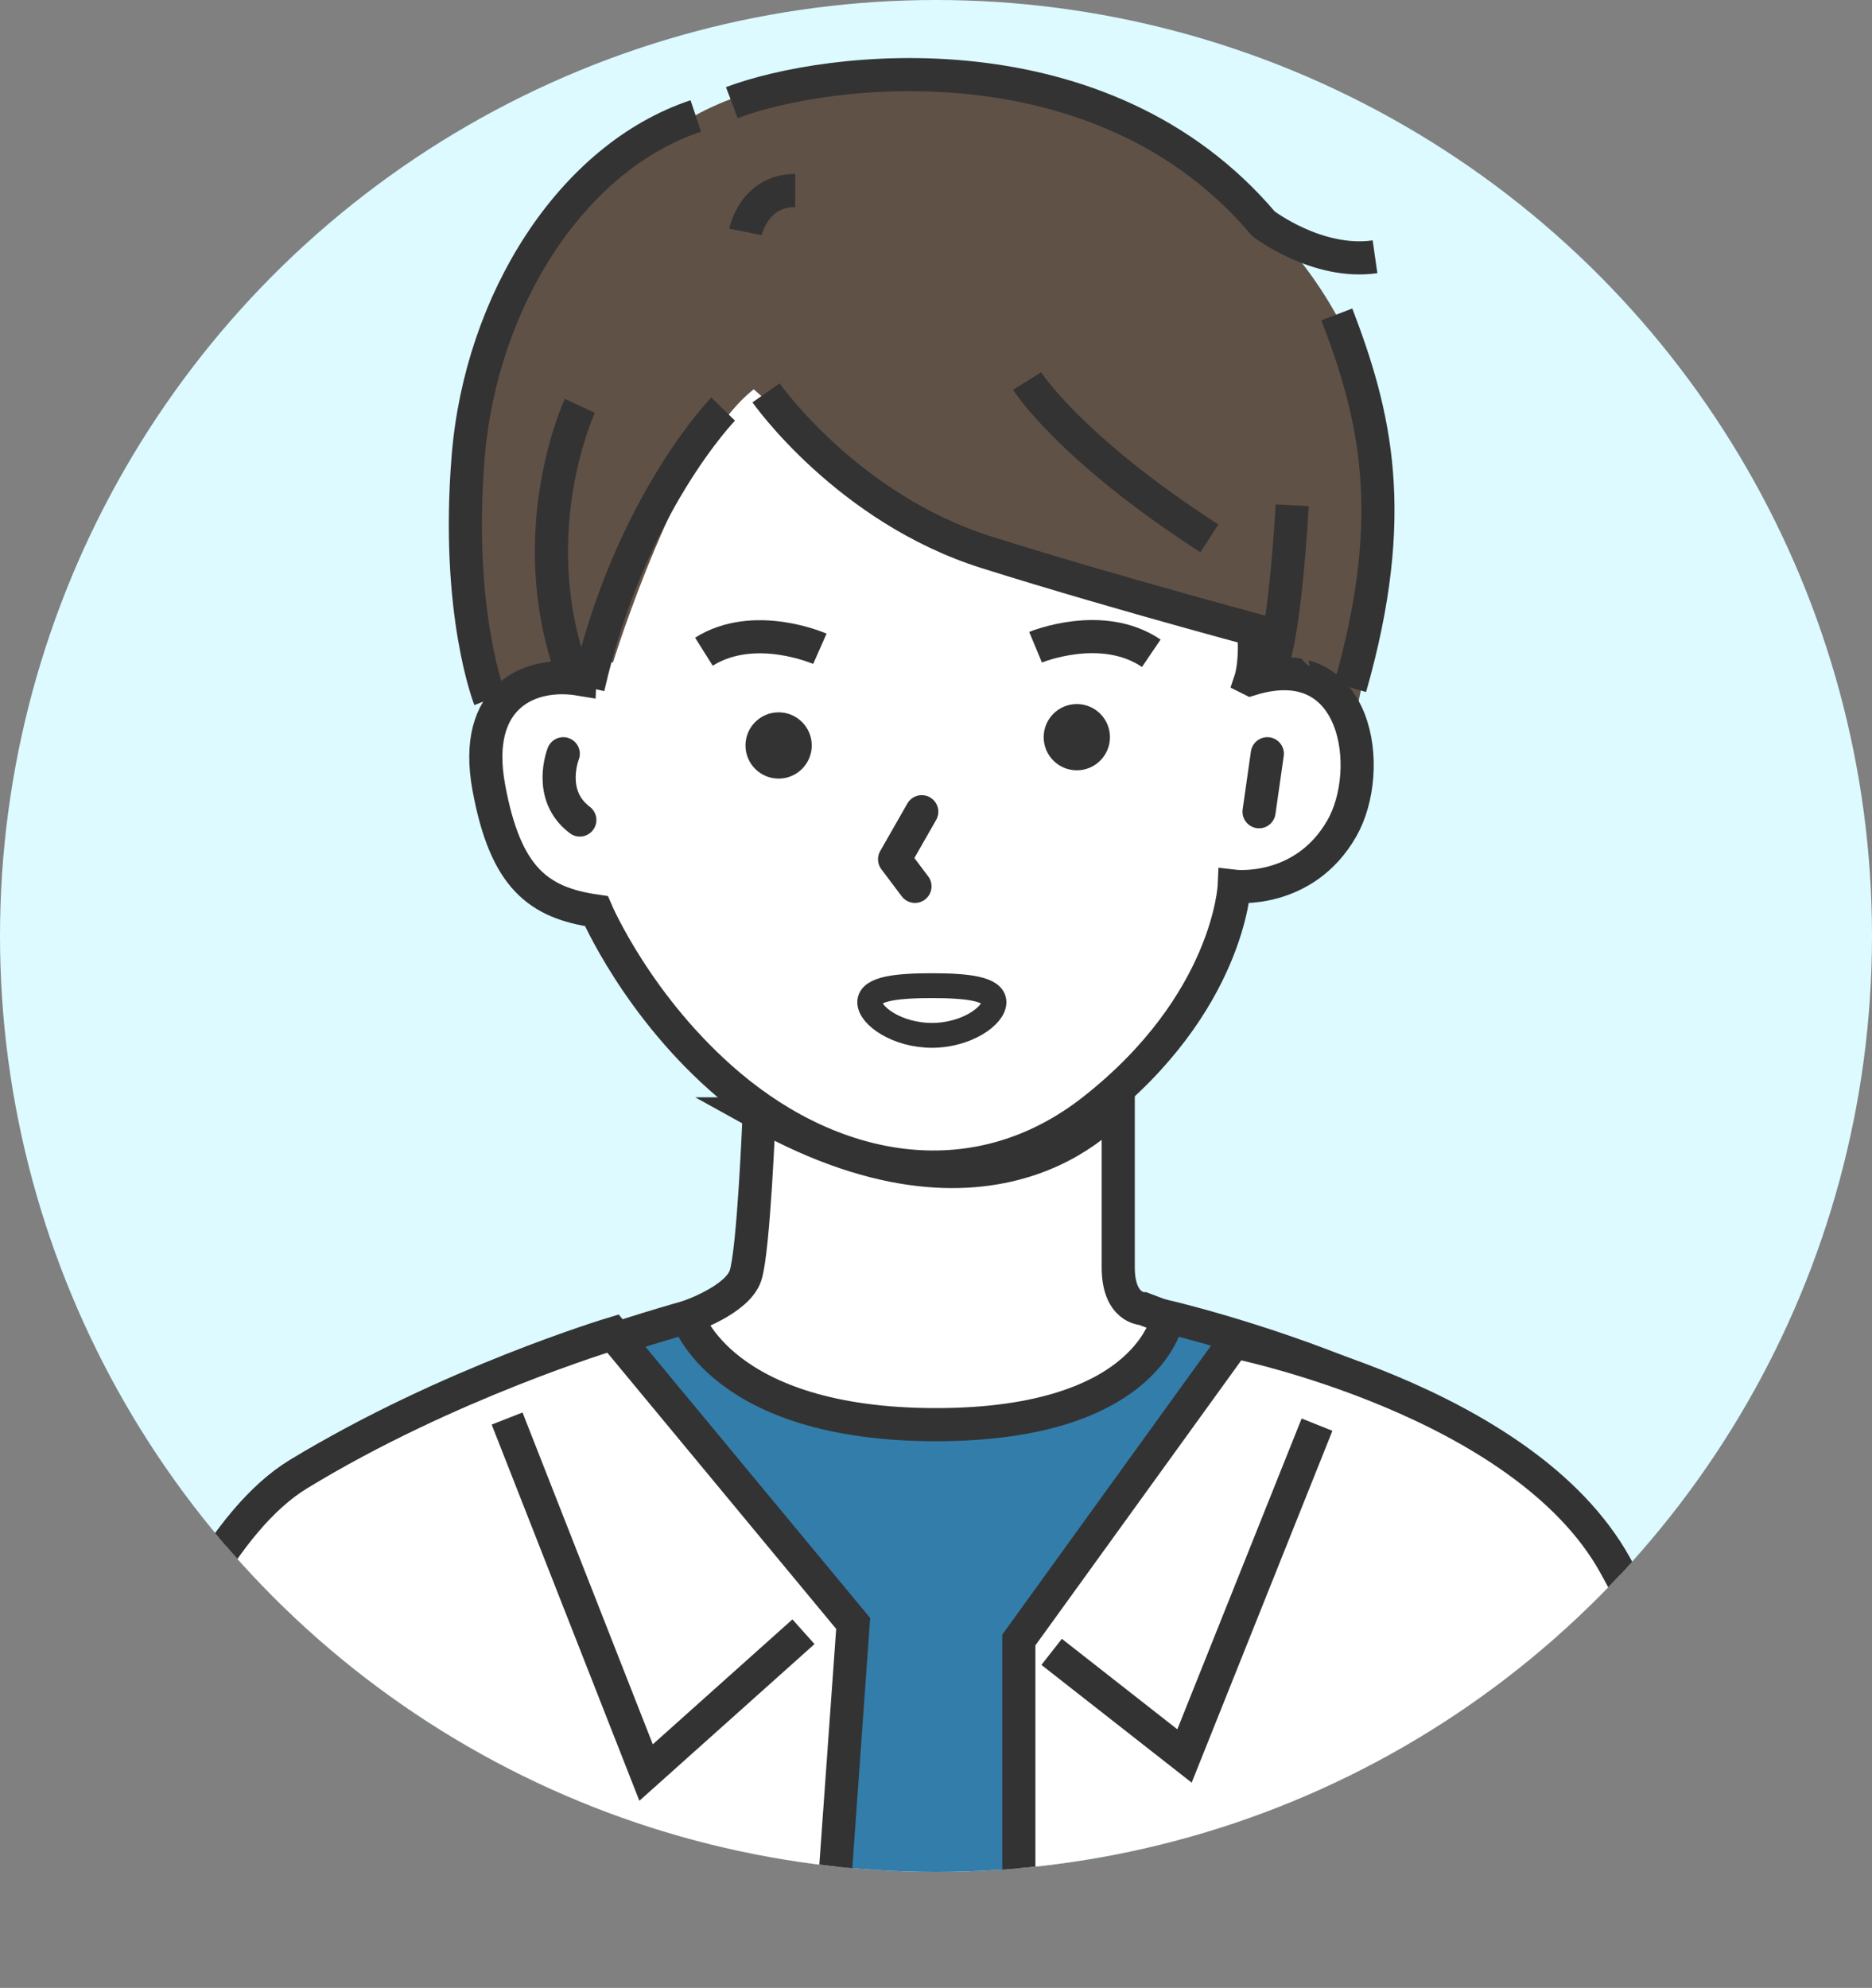
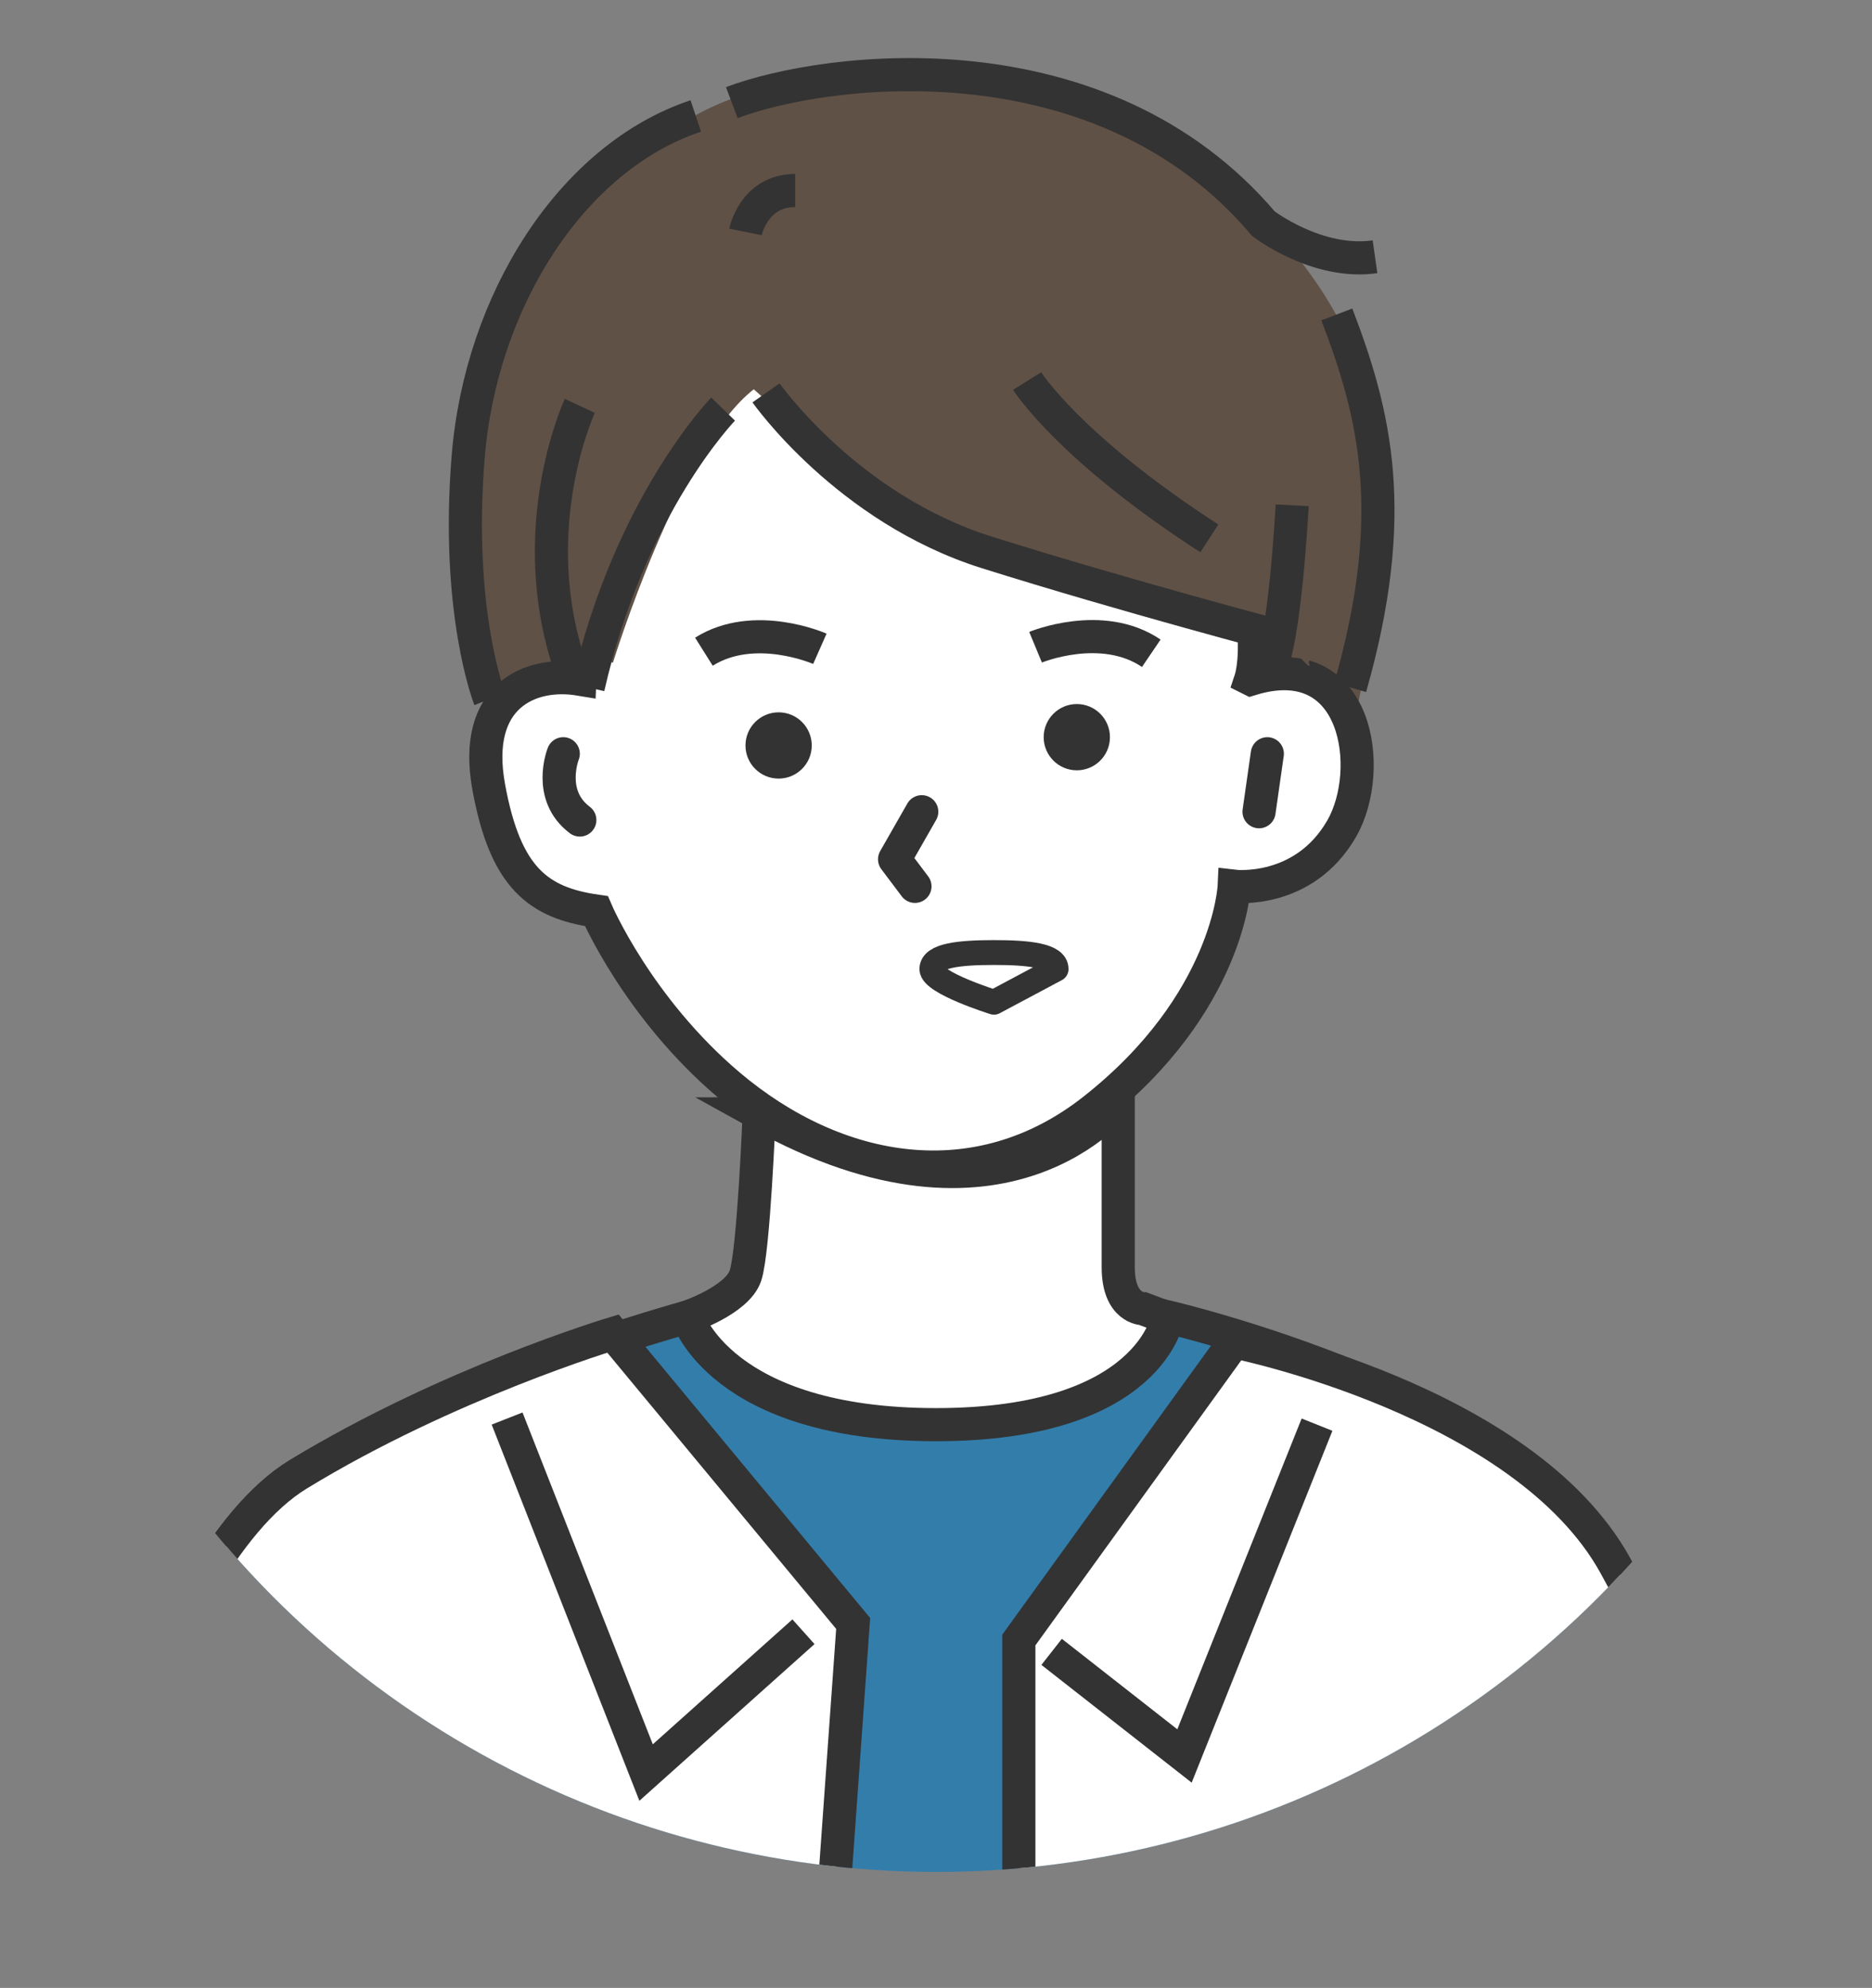
<svg xmlns="http://www.w3.org/2000/svg" id="_レイヤー_2" data-name="レイヤー_2" viewBox="0 0 226 240">
  <rect x="0" y="0" width="226" height="240" fill="#808080" stroke="none" />
  <defs>
    <style>
      .cls-1 {
        fill: #337daa;
      }

      .cls-1, .cls-2, .cls-3, .cls-4, .cls-5 {
        stroke: #333;
      }

      .cls-1, .cls-2, .cls-3, .cls-5 {
        stroke-width: 4px;
      }

      .cls-1, .cls-3, .cls-5 {
        stroke-miterlimit: 10;
      }

      .cls-6 {
        fill: #605146;
      }

      .cls-7, .cls-2, .cls-3, .cls-4 {
        fill: none;
      }

      .cls-2, .cls-4 {
        stroke-linecap: round;
        stroke-linejoin: round;
      }

      .cls-8 {
        fill: #333;
      }

      .cls-4 {
        stroke-width: 3px;
      }

      .cls-9 {
        clip-path: url(#clippath);
      }

      .cls-5 {
        fill: #fff;
      }

      .cls-10 {
        fill: #dcfaff;
      }
    </style>
    <clipPath id="clippath">
      <circle class="cls-7" cx="113" cy="113" r="113" />
    </clipPath>
  </defs>
  <g id="_x32_0代男性_x5F_1">
    <g class="cls-9">
-       <circle class="cls-10" cx="113" cy="113" r="113" />
      <path class="cls-5" d="M91.65,134.48s-.65,16.52-1.65,19.52-7,5-7,5l-28,10s23,16,43,19c5.78.87,11.34,13.71,17,14,13.93.72,27.78-12.73,42-17,20-6,18-13,18-13l-37-14s-3,0-3-5v-20s-13.7,17.96-43.35,1.48Z" />
      <path class="cls-1" d="M141,159s43,10,54,30,22,49,22,49H7s11-49,29-60,47-19,47-19c0,0,4,13,30,13s28-13,28-13Z" />
      <path class="cls-6" d="M62,90c-10-22-7-47,7-63s22-18,45-18,46,19,51,38-3,46-3,46l-100-3Z" />
      <path class="cls-5" d="M151,82c13-4,15,11,11,18-4.57,8-13,7-13,7,0,0-.64,14.14-17,27-14,11-31,8-44-3-11.01-9.32-16-21-16-21-7-1-11-4-13-15s5-14,11-13c0,0,1-24,6-29s47-27,63-5,12,34,12,34Z" />
      <path class="cls-2" d="M68,91s-2,5,2,8" />
      <line class="cls-2" x1="153" y1="91" x2="152" y2="98" />
      <polyline class="cls-2" points="111.28 98 108 103.74 110.46 107.01" />
      <circle class="cls-8" cx="94" cy="90" r="4" />
      <circle class="cls-8" cx="130" cy="89" r="4" />
      <path class="cls-5" d="M123,238v-40l26-36s35,7,46,27,22,49,22,49h-94Z" />
      <path class="cls-5" d="M100,238l3-42-29-35s-20,6-38,17-29,60-29,60h93Z" />
      <path class="cls-3" d="M125.02,78.14s8-3.32,13.97.73" />
      <path class="cls-3" d="M98.98,78.33s-7.89-3.49-14,.35" />
      <path class="cls-6" d="M91,47c10,9,18.63,16.89,36,22,17,5,24,3,28,8s3,3,3,3c0,0,8-36-1-40s-50-24-66-10-27,37-21,49l4,1s8-26,17-33Z" />
      <path class="cls-3" d="M92.48,47.43s9.78,13.96,26.65,19.26c16.87,5.3,35.87,10.3,35.87,10.3" />
      <path class="cls-3" d="M71,83c5-22,16.3-33.61,16.3-33.61" />
      <path class="cls-3" d="M84,14c-15,5-25.96,22.35-27.48,41.17s2.61,29.22,2.61,29.22" />
      <path class="cls-3" d="M88.35,12.39c11.65-4.39,44.7-8.39,64.17,14.61,0,0,6.48,5,13.48,4" />
      <path class="cls-3" d="M163,83c6-21,3-33-1.61-45.04" />
      <path class="cls-3" d="M70,49s-7,15-1,32" />
      <path class="cls-3" d="M124,46s5,8,22,19" />
      <path class="cls-3" d="M156,61s-.91,17.52-2.96,20.26" />
      <path class="cls-3" d="M90,28s1-5,6-5" />
      <polyline class="cls-3" points="97 197 78 214 61.22 171.26" />
      <polyline class="cls-3" points="126.96 199.43 143 212 159 172" />
-       <path class="cls-4" d="M120,121c0,1.66-3.36,4-7.5,4s-7.5-2.34-7.5-4,3.36-2,7.5-2,7.5.34,7.5,2Z" />
+       <path class="cls-4" d="M120,121s-7.5-2.34-7.5-4,3.36-2,7.5-2,7.5.34,7.5,2Z" />
    </g>
  </g>
</svg>